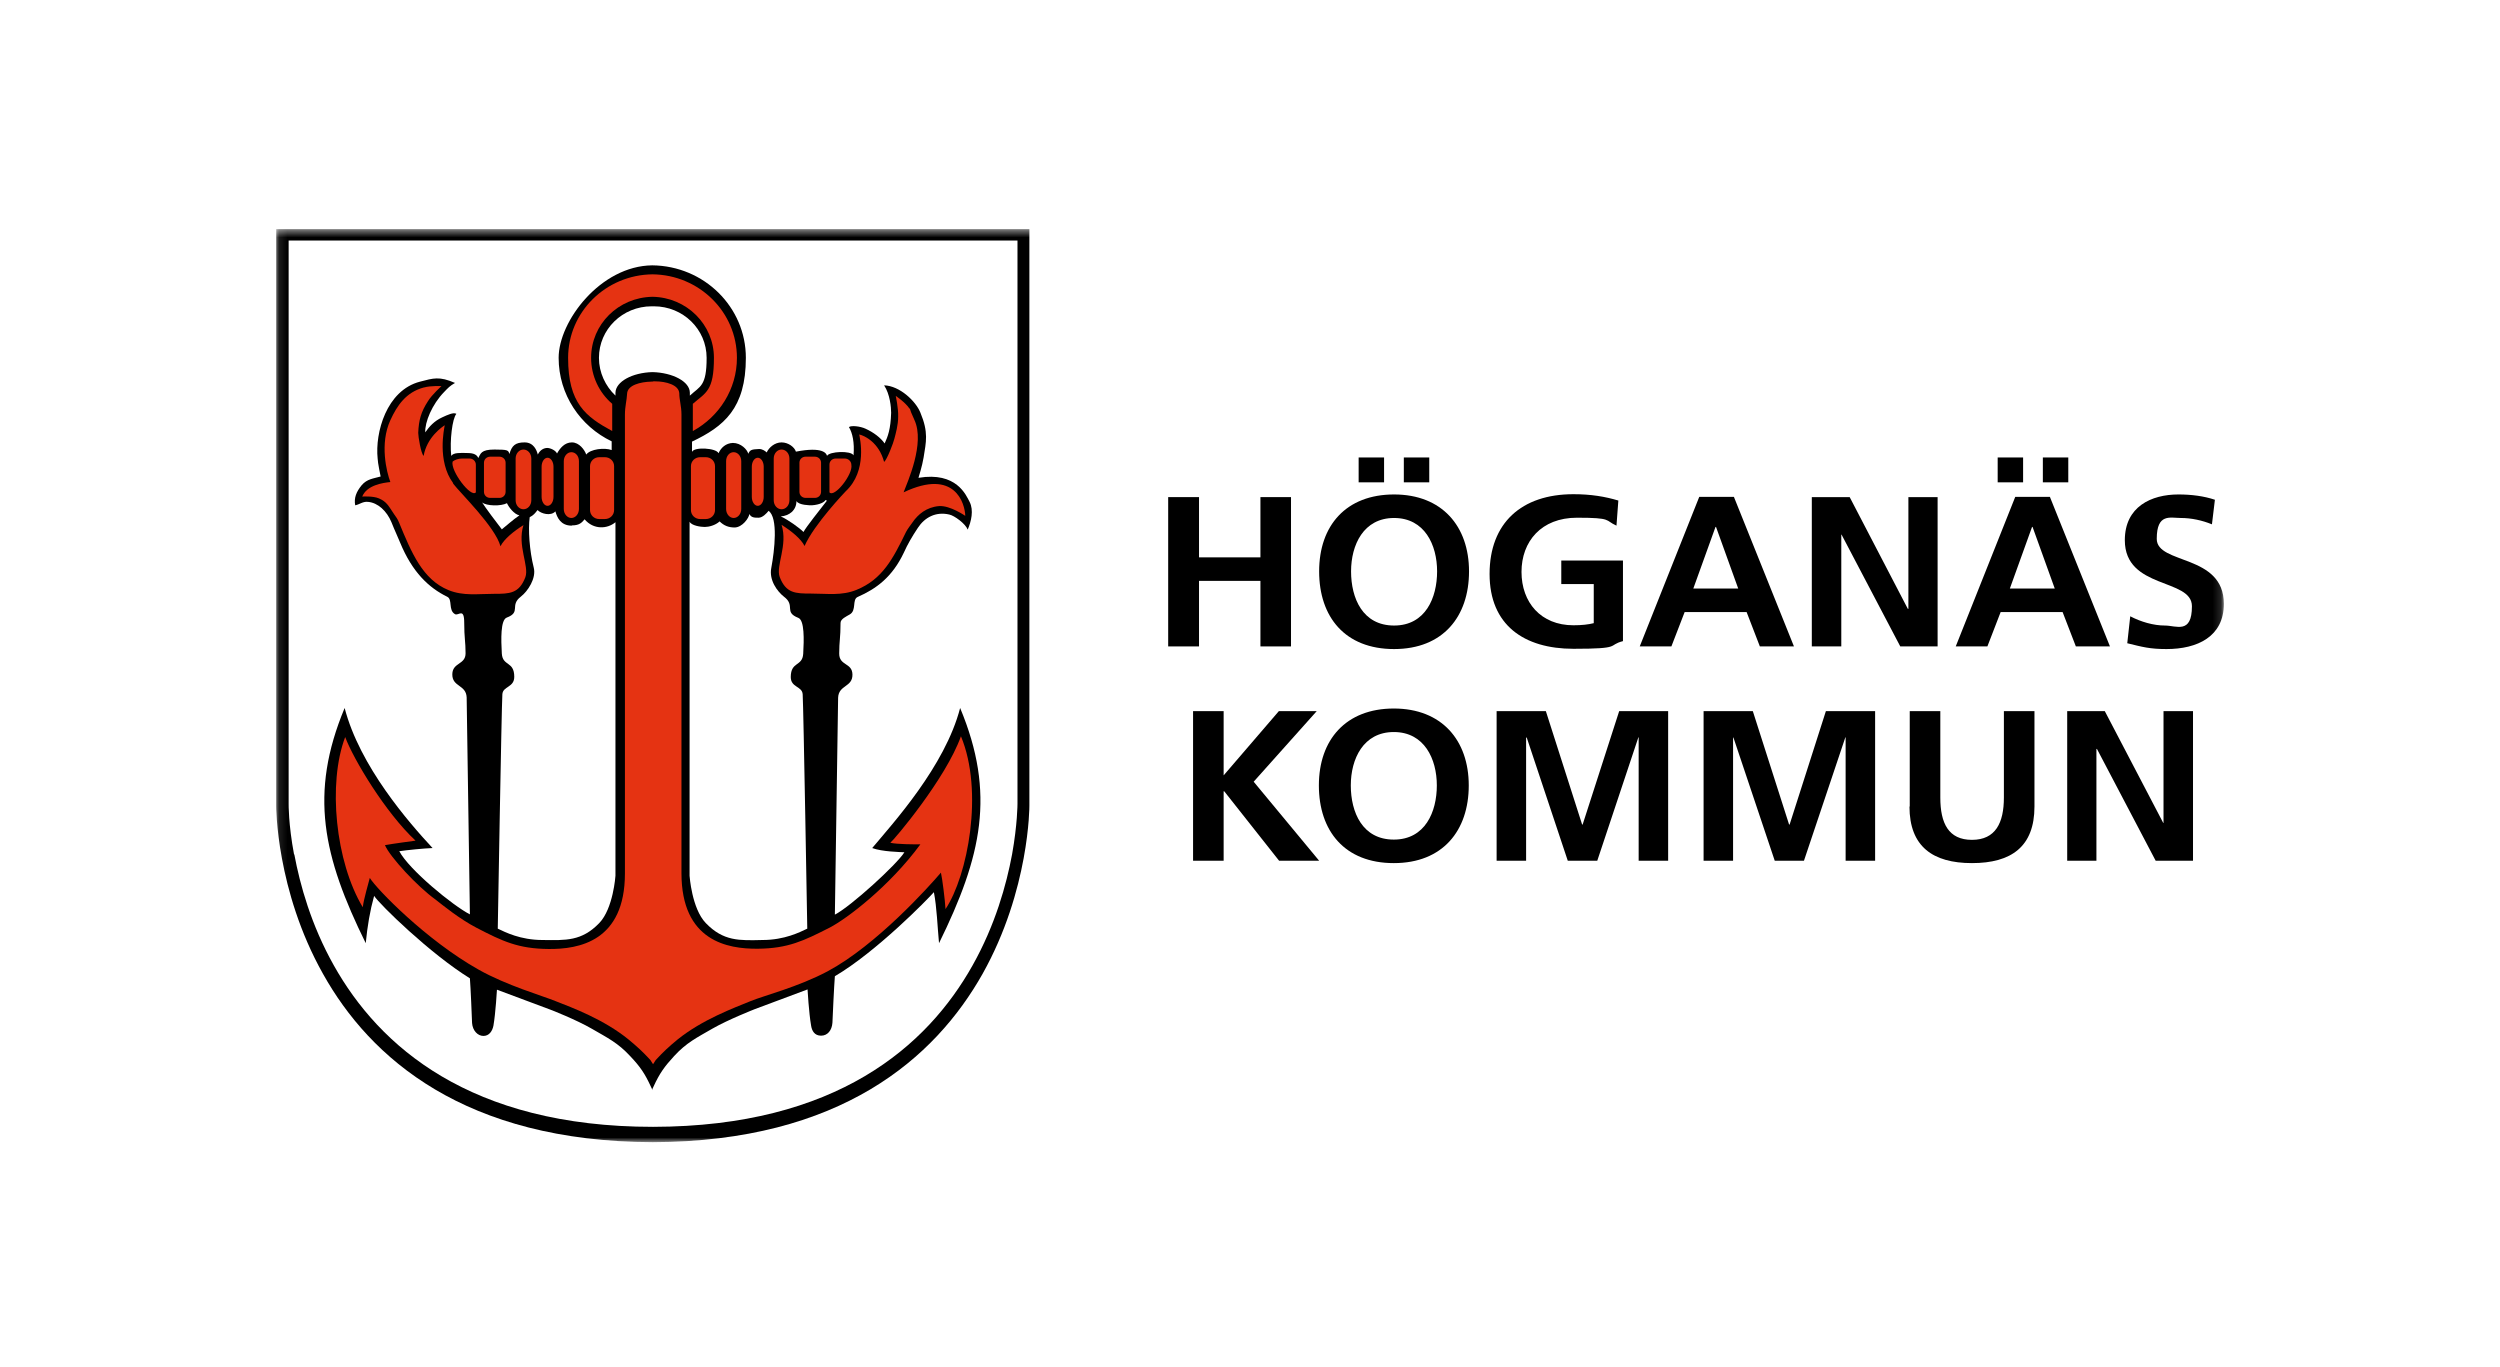
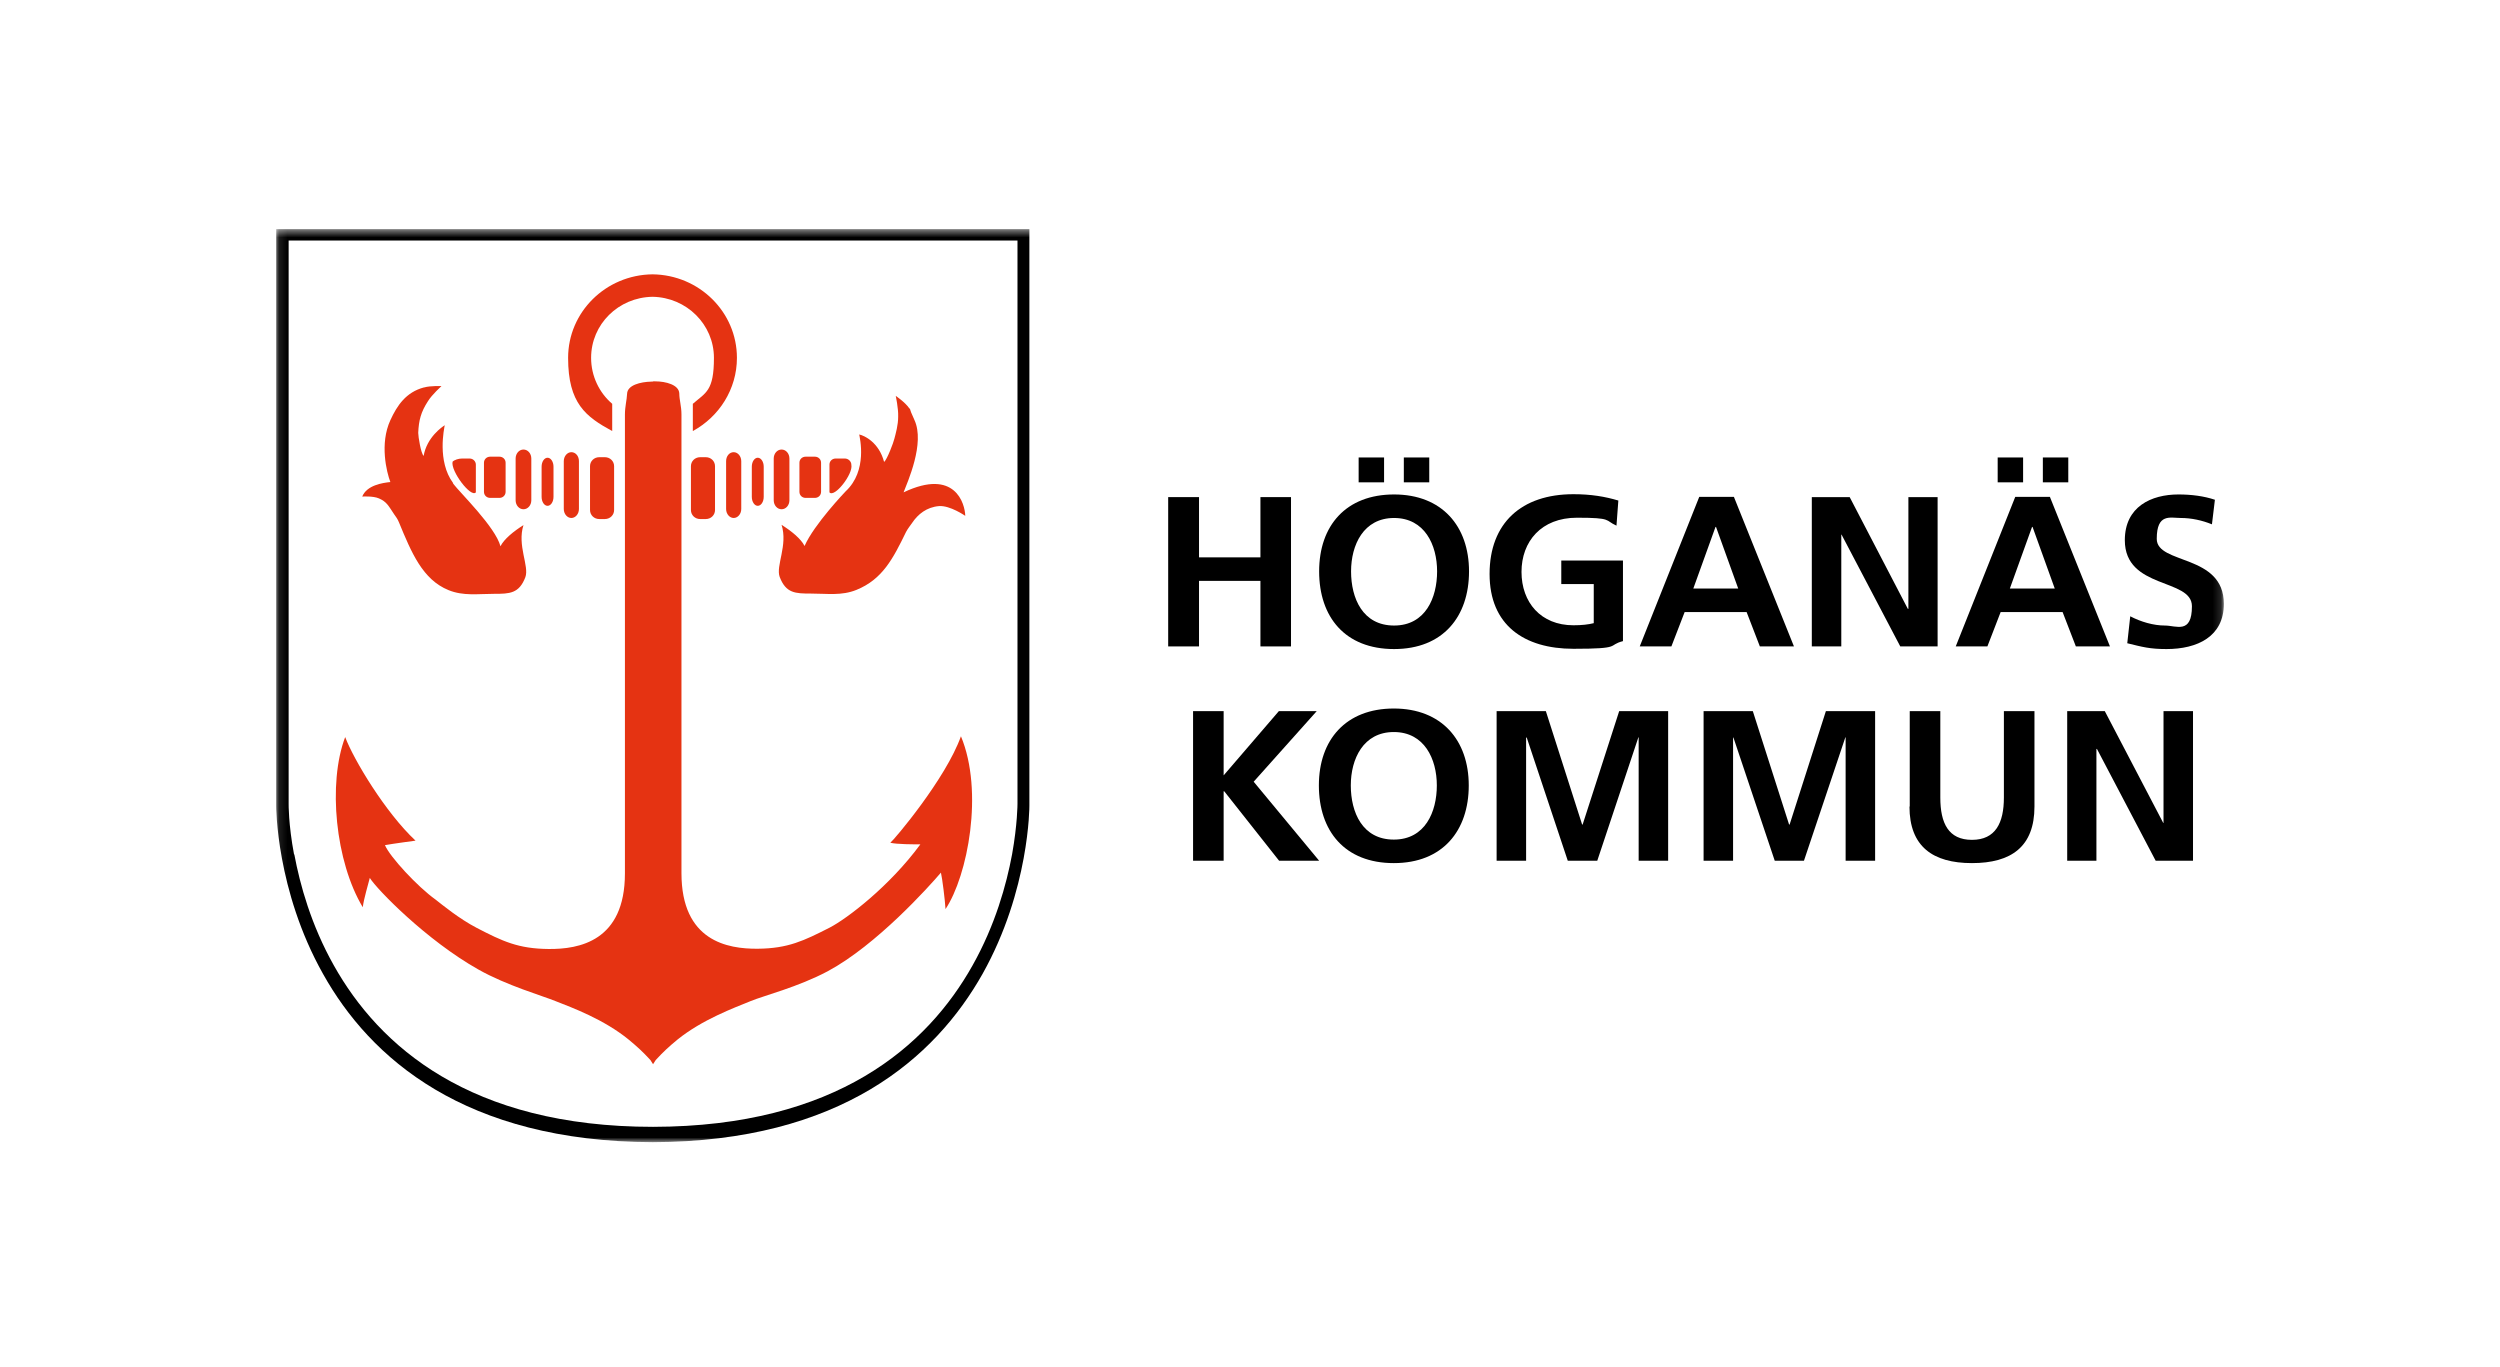
<svg xmlns="http://www.w3.org/2000/svg" width="300" height="164" viewBox="0 0 300 164" fill="none">
  <rect width="300" height="164" fill="white" />
  <path d="M143.168 103.288H146.837V94.948H146.902L153.492 103.288H158.297L150.44 93.806L158.005 85.339H153.46L146.837 93.045V85.339H143.168V103.288Z" fill="black" />
  <mask id="mask0_2169_4965" style="mask-type:luminance" maskUnits="userSpaceOnUse" x="33" y="27" width="234" height="111">
    <path d="M266.862 27.497H33.11V137.061H266.862V27.497Z" fill="white" />
  </mask>
  <g mask="url(#mask0_2169_4965)">
    <path d="M158.265 94.25C158.265 99.736 161.381 103.573 167.258 103.573C173.134 103.573 176.251 99.673 176.251 94.25C176.251 88.827 173.004 85.022 167.258 85.022C161.511 85.022 158.265 88.764 158.265 94.25ZM162.096 94.25C162.096 91.079 163.589 87.844 167.258 87.844C170.926 87.844 172.42 91.079 172.42 94.25C172.42 97.421 171.024 100.751 167.258 100.751C163.492 100.751 162.096 97.484 162.096 94.25Z" fill="black" />
    <path d="M179.594 103.288H183.133V88.542L183.198 88.478L188.133 103.288H191.672L196.606 88.478H196.639V103.288H200.178V85.339H194.301L189.918 98.943H189.854L185.503 85.339H179.594V103.288Z" fill="black" />
    <path d="M204.431 103.288H207.969V88.542L208.002 88.478L212.969 103.288H216.475L221.443 88.478H221.475V103.288H225.014V85.339H219.105L214.755 98.943H214.69L210.339 85.339H204.431V103.288Z" fill="black" />
    <path d="M229.137 96.787C229.137 101.575 231.929 103.573 236.636 103.573C241.344 103.573 244.136 101.607 244.136 96.787V85.339H240.467V95.709C240.467 98.753 239.461 100.782 236.636 100.782C233.812 100.782 232.838 98.785 232.838 95.709V85.339H229.169V96.787H229.137Z" fill="black" />
    <path d="M248.064 103.288H251.57V89.874H251.635L258.68 103.288H263.161V85.339H259.622V98.753H259.589L252.577 85.339H248.064V103.288Z" fill="black" />
    <path d="M140.182 77.57H143.883V69.705H151.252V77.57H154.921V59.653H151.252V66.883H143.883V59.653H140.182V77.57Z" fill="black" />
    <path d="M168.459 57.877H171.511V54.896H168.459V57.877ZM166.089 54.896H163.037V57.877H166.089V54.896ZM158.297 68.564C158.297 74.05 161.414 77.887 167.29 77.887C173.166 77.887 176.283 73.986 176.283 68.564C176.283 63.141 173.037 59.335 167.29 59.335C161.544 59.335 158.297 63.046 158.297 68.564ZM162.128 68.564C162.128 65.392 163.622 62.158 167.29 62.158C170.959 62.158 172.452 65.392 172.452 68.564C172.452 71.735 171.056 75.064 167.29 75.064C163.524 75.064 162.128 71.798 162.128 68.564Z" fill="black" />
    <path d="M194.204 60.065C192.613 59.589 190.925 59.304 188.815 59.304C182.581 59.304 178.75 62.76 178.75 68.881C178.75 75.001 182.874 77.855 188.815 77.855C194.756 77.855 192.808 77.443 194.756 76.935V67.263H187.354V70.086H191.25V74.779C190.633 74.938 189.821 75.033 188.815 75.033C184.886 75.033 182.581 72.274 182.581 68.627C182.581 64.98 184.951 62.126 189.237 62.126C193.522 62.126 192.548 62.443 193.977 63.077L194.204 60.033V60.065Z" fill="black" />
    <path d="M208.554 70.625H203.197L205.859 63.236H205.924L208.586 70.625H208.554ZM196.736 77.57H200.567L202.158 73.447H209.593L211.183 77.57H215.274L208.067 59.621H203.911L196.769 77.57H196.736Z" fill="black" />
    <path d="M217.417 77.57H220.955V64.156H220.988L228.033 77.57H232.513V59.653H229.007V73.067H228.942L221.962 59.653H217.417V77.57Z" fill="black" />
    <path d="M245.142 57.877H248.194V54.896H245.142V57.877ZM242.772 54.896H239.721V57.877H242.772V54.896ZM246.538 70.625H241.182L243.844 63.236H243.909L246.571 70.625H246.538ZM234.688 77.57H238.487L240.078 73.447H247.512L249.103 77.57H253.194L245.986 59.621H241.831L234.688 77.57Z" fill="black" />
    <path d="M265.79 59.97C264.459 59.526 262.966 59.335 261.408 59.335C258.161 59.335 254.979 60.794 254.979 64.822C254.979 70.752 263.031 69.356 263.031 72.749C263.031 76.143 261.148 75.064 259.784 75.064C258.421 75.064 256.895 74.62 255.629 73.954L255.272 77.189C257.09 77.633 257.966 77.887 259.979 77.887C263.68 77.887 266.862 76.396 266.862 72.464C266.862 66.439 258.81 67.771 258.81 64.663C258.81 61.555 260.434 62.158 261.7 62.158C262.966 62.158 264.264 62.443 265.433 62.919L265.79 59.97Z" fill="black" />
    <path d="M78.302 27.497H123.526V96.692C123.526 96.723 123.559 106.776 117.91 116.86C112.228 126.945 100.898 136.997 78.335 137.061C55.771 136.997 44.408 126.976 38.759 116.86C33.11 106.808 33.143 96.723 33.143 96.692V27.497H78.335H78.302Z" fill="black" />
    <path d="M35.285 102.527C34.604 98.912 34.636 96.47 34.636 96.47V28.861H122.098V96.47C122.098 96.47 122.098 98.912 121.449 102.527C120.767 106.173 119.436 110.994 116.709 115.845C111.287 125.518 100.379 135.19 78.367 135.221C56.388 135.221 45.48 125.518 40.058 115.845C37.331 110.994 36 106.173 35.318 102.527" fill="white" />
-     <path d="M78.302 130.813L78.108 130.401C77.393 128.847 76.841 128.023 75.64 126.754C74.147 125.137 72.945 124.566 71.03 123.456C69.18 122.378 66.03 121.141 65.998 121.141L59.635 118.763C59.635 118.763 59.472 121.585 59.213 123.076C59.083 123.742 58.693 124.312 58.011 124.312C57.33 124.312 56.713 123.678 56.648 122.759C56.615 121.871 56.486 118.668 56.388 117.399C51.616 114.45 45.545 108.52 44.895 107.505C44.408 109.249 44.084 111.152 43.889 113.182C38.759 102.78 37.071 95.233 41.357 84.958C43.175 91.967 49.051 98.689 51.908 101.766C50.934 101.797 48.726 102.019 47.915 102.146C49.083 104.366 54.343 108.679 56.388 109.725C56.388 109.725 55.999 83.658 55.999 83.69C55.934 82.136 54.245 82.453 54.278 80.899C54.31 79.472 55.869 79.789 55.869 78.394C55.869 76.999 55.706 76.555 55.706 74.716C55.706 72.876 55.025 73.923 54.603 73.701C53.758 73.225 54.343 71.925 53.661 71.608C51.453 70.53 49.473 68.659 48.012 65.107C47.623 64.156 47.428 63.807 46.973 62.665C46.421 61.333 45.35 60.319 44.149 60.223C43.532 60.16 43.142 60.541 42.623 60.636C42.461 59.748 42.753 59.018 43.402 58.225C44.051 57.465 44.798 57.433 45.675 57.179C45.675 57.179 45.317 55.467 45.317 55.023C44.993 51.947 46.356 46.841 50.414 45.795C52.005 45.382 52.72 45.129 54.603 45.953C53.986 46.302 53.758 46.556 53.304 47.031C51.843 48.522 50.966 50.678 51.031 51.883C51.518 51.186 52.103 50.52 53.077 50.076C53.694 49.79 54.44 49.441 54.765 49.663C54.278 50.203 53.953 52.898 54.148 54.706C54.44 54.293 55.219 54.357 55.901 54.357C56.583 54.357 57.167 54.42 57.395 54.959C57.687 54.452 57.687 53.944 59.343 53.944C60.998 53.944 60.998 54.04 61.128 54.484C61.42 53.469 61.842 53.088 62.946 53.088C64.05 53.088 64.407 54.04 64.537 54.547C64.829 53.944 65.316 53.754 65.673 53.754C66.03 53.754 66.68 54.04 66.842 54.42C67.199 53.786 67.751 53.088 68.628 53.088C69.504 53.088 70.153 53.976 70.348 54.547C70.835 53.881 72.556 53.691 73.4 54.008V52.961C69.634 51.154 67.037 47.349 67.037 42.941C67.037 38.533 72.069 31.905 78.27 31.841C84.503 31.905 89.503 36.852 89.503 42.941C89.503 49.029 86.841 51.186 83.042 52.993V54.23C83.269 53.596 85.964 53.754 86.224 54.388C86.516 53.722 87.1 53.183 87.945 53.152C88.918 53.152 89.665 53.944 89.795 54.452C89.99 54.008 90.152 53.913 91.094 53.881C91.483 53.881 91.808 54.103 92.003 54.293C92.263 53.722 92.944 53.088 93.788 53.088C94.6 53.088 95.347 53.659 95.509 54.198C98.756 53.564 99.178 54.42 99.243 54.706C99.502 54.166 102.132 54.04 102.424 54.642C102.554 53.088 102.294 51.947 101.872 51.249C102.164 51.027 103.236 51.154 103.853 51.439C104.827 51.883 105.671 52.517 106.158 53.215C106.547 52.359 106.872 51.534 106.937 49.536C106.937 48.902 106.807 47.317 106.093 46.239C107.976 46.302 109.891 48.141 110.443 49.505C111.45 51.915 111.125 53.025 110.833 54.896C110.67 55.911 110.216 57.338 110.216 57.338C114.794 56.577 115.93 59.431 116.352 60.223C116.871 61.238 116.547 62.57 116.125 63.553C115.865 62.855 114.534 61.872 113.917 61.745C112.294 61.365 110.963 62.094 110.151 63.331C109.469 64.346 108.885 65.361 108.463 66.312C107.067 69.261 105.151 70.656 102.911 71.639C102.229 71.957 102.814 73.257 101.97 73.733C101.548 73.986 100.866 74.272 100.866 74.747C100.866 76.555 100.704 76.935 100.704 78.426C100.704 79.916 102.262 79.504 102.294 80.931C102.327 82.485 100.639 82.168 100.574 83.722C100.574 83.69 100.184 109.757 100.184 109.757C102.1 108.774 107.619 103.732 108.528 102.273C107.976 102.241 105.866 102.209 104.664 101.766C107.132 98.816 113.398 91.967 115.216 84.958C119.501 95.233 117.813 102.749 112.683 113.182C112.488 111.152 112.424 108.901 112.066 107.061C111.32 107.918 105.151 114.228 100.184 117.146C100.087 118.382 99.924 121.871 99.892 122.727C99.827 123.647 99.308 124.281 98.528 124.281C97.749 124.281 97.424 123.71 97.327 123.044C97.067 121.554 96.905 118.731 96.905 118.731L90.542 121.11C90.542 121.11 87.393 122.346 85.51 123.425C83.594 124.534 82.393 125.105 80.9 126.723C79.731 127.991 79.146 128.816 78.432 130.369L78.237 130.782L78.302 130.813Z" fill="black" />
    <path d="M50.901 46.492C51.681 46.27 52.979 46.334 52.979 46.334C52.979 46.334 51.843 47.349 51.356 48.141C50.512 49.441 50.252 50.425 50.187 51.947C50.187 52.391 50.512 54.42 50.837 54.706C51.226 52.454 53.077 51.217 53.369 51.027C53.304 51.407 52.427 55.34 54.375 57.972V58.035C55.219 59.145 59.44 63.236 60.057 65.551C60.479 64.695 61.648 63.743 62.816 63.014C62.037 65.456 63.531 67.929 63.044 69.261C62.297 71.227 61.16 71.259 59.31 71.259C57.362 71.259 55.609 71.544 53.823 70.815C50.707 69.547 49.376 66.312 47.882 62.697C47.72 62.285 47.525 62.031 47.298 61.714C46.616 60.699 46.421 60.223 45.48 59.811C44.765 59.494 43.467 59.589 43.467 59.589C44.019 58.225 45.902 57.94 46.843 57.845C46.389 56.64 45.545 53.247 46.843 50.425C47.655 48.649 48.726 47.063 50.869 46.492" fill="#E53312" />
    <path d="M57.849 60.287C58.368 60.731 60.122 60.763 60.836 60.382C61.031 60.826 61.68 61.714 62.329 61.841C61.583 62.348 60.771 63.077 60.219 63.521C59.764 62.951 58.174 60.826 57.849 60.287Z" fill="white" />
    <path d="M68.66 63.046C69.537 63.046 69.829 62.697 70.153 62.316C71.225 63.585 72.881 63.49 73.855 62.665V105.095C73.855 105.095 73.595 109.027 71.907 110.772C69.796 112.96 67.881 112.833 65.121 112.801C62.427 112.801 60.609 111.85 59.732 111.438C59.732 111.438 60.187 84.736 60.284 83.309C60.349 82.326 61.712 82.517 61.712 81.216C61.712 79.314 60.316 79.98 60.219 78.426C60.122 76.745 60.057 74.398 60.803 74.113C62.589 73.447 61.096 72.654 62.524 71.576C63.336 70.942 64.375 69.388 64.05 68.12C63.531 66.058 63.368 63.521 63.563 62.063C64.017 61.841 64.212 61.587 64.504 61.206C64.927 61.65 66.095 61.968 66.647 61.365C66.842 62.063 67.264 63.077 68.595 63.077" fill="white" />
    <path d="M58.823 54.801H59.927C60.349 54.801 60.673 55.118 60.673 55.53V59.018C60.673 59.431 60.349 59.748 59.927 59.748H58.823C58.401 59.748 58.076 59.431 58.076 59.018V55.53C58.076 55.118 58.401 54.801 58.823 54.801Z" fill="#E53312" />
    <path d="M62.816 53.944C63.336 53.944 63.758 54.42 63.758 55.023V60.033C63.758 60.636 63.336 61.111 62.816 61.111C62.297 61.111 61.875 60.636 61.875 60.033V55.023C61.875 54.42 62.297 53.944 62.816 53.944Z" fill="#E53312" />
    <path d="M68.563 54.262C69.082 54.262 69.472 54.737 69.472 55.34V61.08C69.472 61.682 69.05 62.158 68.563 62.158C68.076 62.158 67.654 61.682 67.654 61.08V55.34C67.654 54.737 68.076 54.262 68.563 54.262Z" fill="#E53312" />
    <path d="M65.706 54.928C66.095 54.928 66.42 55.403 66.42 56.006V59.621C66.42 60.223 66.095 60.699 65.706 60.699C65.316 60.699 64.992 60.223 64.992 59.621V56.006C64.992 55.403 65.316 54.928 65.706 54.928Z" fill="#E53312" />
    <path d="M71.907 54.864H72.588C73.205 54.864 73.692 55.34 73.692 55.942V61.206C73.692 61.809 73.205 62.285 72.588 62.285H71.907C71.29 62.285 70.803 61.809 70.803 61.206V55.942C70.803 55.34 71.29 54.864 71.907 54.864Z" fill="#E53312" />
    <path d="M109.112 48.998C108.625 48.268 107.489 47.507 107.489 47.507C107.489 47.507 107.813 48.998 107.781 49.98C107.781 51.027 107.489 52.01 107.326 52.644C107.229 53.088 106.45 55.15 106.093 55.435C105.476 53.088 103.723 52.264 103.106 52.137C103.171 52.517 104.145 56.481 101.483 58.955C101.483 58.955 97.684 62.919 96.548 65.519C96.126 64.663 94.957 63.712 93.788 62.982C94.567 65.424 93.074 67.897 93.561 69.229C94.308 71.195 95.444 71.227 97.295 71.227C99.243 71.227 100.996 71.513 102.781 70.783C105.898 69.515 107.164 67.041 108.722 63.839C108.917 63.458 109.274 63.014 109.469 62.729C110.151 61.714 111.19 60.858 112.683 60.731C114.014 60.636 115.832 61.904 115.832 61.904C115.8 60.477 114.631 56.133 108.43 59.082C108.885 57.877 111.027 53.183 109.729 50.393C108.917 48.617 109.437 49.473 109.112 48.966" fill="#E53312" />
    <path d="M97.424 60.636C97.197 60.636 95.866 60.636 95.574 60.128C95.574 61.238 94.697 61.904 93.691 61.968C94.6 62.38 95.996 63.395 96.418 63.839C96.71 63.268 98.431 61.111 99.243 60.065C99.21 60.065 99.113 60.065 99.048 60.001C98.983 60.223 98.398 60.572 97.424 60.636Z" fill="white" />
    <path d="M88.172 63.299C87.425 63.299 86.873 63.077 86.354 62.57C85.834 63.046 85.055 63.236 84.568 63.236C84.081 63.236 82.977 63.077 82.75 62.602V105.095C82.75 105.095 83.01 109.027 84.698 110.772C86.808 112.96 88.724 112.865 91.483 112.801C94.178 112.801 95.996 111.85 96.873 111.438C96.873 111.438 96.418 84.736 96.321 83.309C96.256 82.326 94.892 82.517 94.892 81.248C94.892 79.345 96.288 80.011 96.385 78.457C96.483 76.777 96.548 74.43 95.801 74.145C94.016 73.447 95.509 72.686 94.08 71.608C93.269 70.974 92.262 69.61 92.555 68.151C92.944 66.058 93.399 62.126 92.23 61.301C92.003 61.587 91.516 62.126 91.029 62.126C90.542 62.126 90.152 62.126 89.925 61.682C89.86 62.19 89.081 63.268 88.172 63.299Z" fill="white" />
    <path d="M97.782 54.801H96.678C96.256 54.801 95.931 55.118 95.931 55.53V59.018C95.931 59.431 96.256 59.748 96.678 59.748H97.782C98.204 59.748 98.528 59.431 98.528 59.018V55.53C98.528 55.118 98.204 54.801 97.782 54.801Z" fill="#E53312" />
    <path d="M93.788 53.944C93.269 53.944 92.847 54.42 92.847 55.023V60.033C92.847 60.636 93.269 61.111 93.788 61.111C94.308 61.111 94.73 60.636 94.73 60.033V55.023C94.73 54.42 94.308 53.944 93.788 53.944Z" fill="#E53312" />
    <path d="M88.042 54.262C87.522 54.262 87.133 54.737 87.133 55.34V61.08C87.133 61.682 87.555 62.158 88.042 62.158C88.529 62.158 88.951 61.682 88.951 61.08V55.34C88.951 54.737 88.529 54.262 88.042 54.262Z" fill="#E53312" />
    <path d="M90.931 54.928C90.542 54.928 90.217 55.403 90.217 56.006V59.621C90.217 60.223 90.542 60.699 90.931 60.699C91.321 60.699 91.646 60.223 91.646 59.621V56.006C91.646 55.403 91.321 54.928 90.931 54.928Z" fill="#E53312" />
    <path d="M84.698 54.864H84.016C83.399 54.864 82.912 55.34 82.912 55.942V61.206C82.912 61.809 83.399 62.285 84.016 62.285H84.698C85.315 62.285 85.802 61.809 85.802 61.206V55.942C85.802 55.34 85.315 54.864 84.698 54.864Z" fill="#E53312" />
    <path d="M78.302 32.92C72.686 32.983 68.173 37.454 68.173 42.941C68.173 48.427 70.316 50.012 73.465 51.725V48.458C71.907 47.127 70.933 45.129 70.933 42.941C70.933 38.913 74.212 35.679 78.302 35.615C82.393 35.679 85.672 38.945 85.672 42.941C85.672 46.936 84.698 47.095 83.14 48.458V51.725C86.289 50.012 88.431 46.714 88.431 42.941C88.431 37.454 83.919 32.983 78.302 32.92Z" fill="#E53312" />
    <path d="M78.302 44.653C75.867 44.716 73.887 45.795 73.855 47.127V47.475C72.653 46.334 71.874 44.716 71.874 42.941C71.874 39.516 74.699 36.757 78.205 36.757H78.465C81.971 36.757 84.795 39.516 84.795 42.941C84.795 46.365 84.016 46.334 82.782 47.475V47.127C82.782 45.795 80.737 44.716 78.302 44.653Z" fill="white" />
    <path d="M78.302 45.763C78.432 45.763 78.53 45.763 78.627 45.763C79.893 45.763 81.484 46.175 81.516 47.222C81.516 47.983 81.776 48.744 81.776 49.727V104.778C81.776 112.928 87.295 113.879 90.931 113.848C94.567 113.816 96.451 112.896 99.567 111.311C101.645 110.233 106.742 106.364 110.443 101.322C109.696 101.322 107.619 101.322 106.839 101.131C107.294 100.782 113.495 93.457 115.313 88.352C118.073 94.979 116.125 105.095 113.462 109.091C113.397 107.981 113.073 105.381 112.91 104.715C111.482 106.395 105.184 113.404 99.34 116.543C95.769 118.446 91.613 119.492 90.087 120.127C88.074 120.951 84.276 122.346 81.289 124.756C80.218 125.644 79.633 126.183 78.692 127.198L78.367 127.706L78.043 127.198C77.101 126.183 76.517 125.644 75.445 124.756C72.459 122.315 68.66 120.919 66.647 120.127C65.089 119.492 60.803 118.256 57.427 116.353C51.161 112.833 45.188 106.681 44.376 105.349C44.214 106.015 43.662 107.822 43.532 108.869C40.253 103.415 39.311 93.996 41.422 88.447C42.428 91.142 46.259 97.516 49.863 100.878C49.863 100.878 47.038 101.258 46.194 101.417C46.778 102.812 50.09 106.395 52.265 107.949C53.077 108.584 55.122 110.264 57.2 111.342C60.316 112.96 62.199 113.848 65.836 113.879C69.472 113.911 74.991 112.96 74.991 104.81V49.758C74.991 48.776 75.218 48.014 75.251 47.253C75.283 46.207 76.874 45.826 78.14 45.795C78.237 45.795 78.335 45.795 78.432 45.795" fill="#E53312" />
    <path d="M101.385 55.023H100.281C99.859 55.023 99.535 55.34 99.535 55.752V59.082C100.119 59.779 102.392 56.894 102.164 55.784C102.164 55.371 101.807 55.023 101.385 55.023Z" fill="#E53312" />
    <path d="M55.414 55.023H56.356C56.778 55.023 57.102 55.371 57.102 55.752V59.082C56.518 59.779 54.051 56.513 54.31 55.403C54.538 55.181 55.025 55.023 55.447 55.023" fill="#E53312" />
  </g>
</svg>